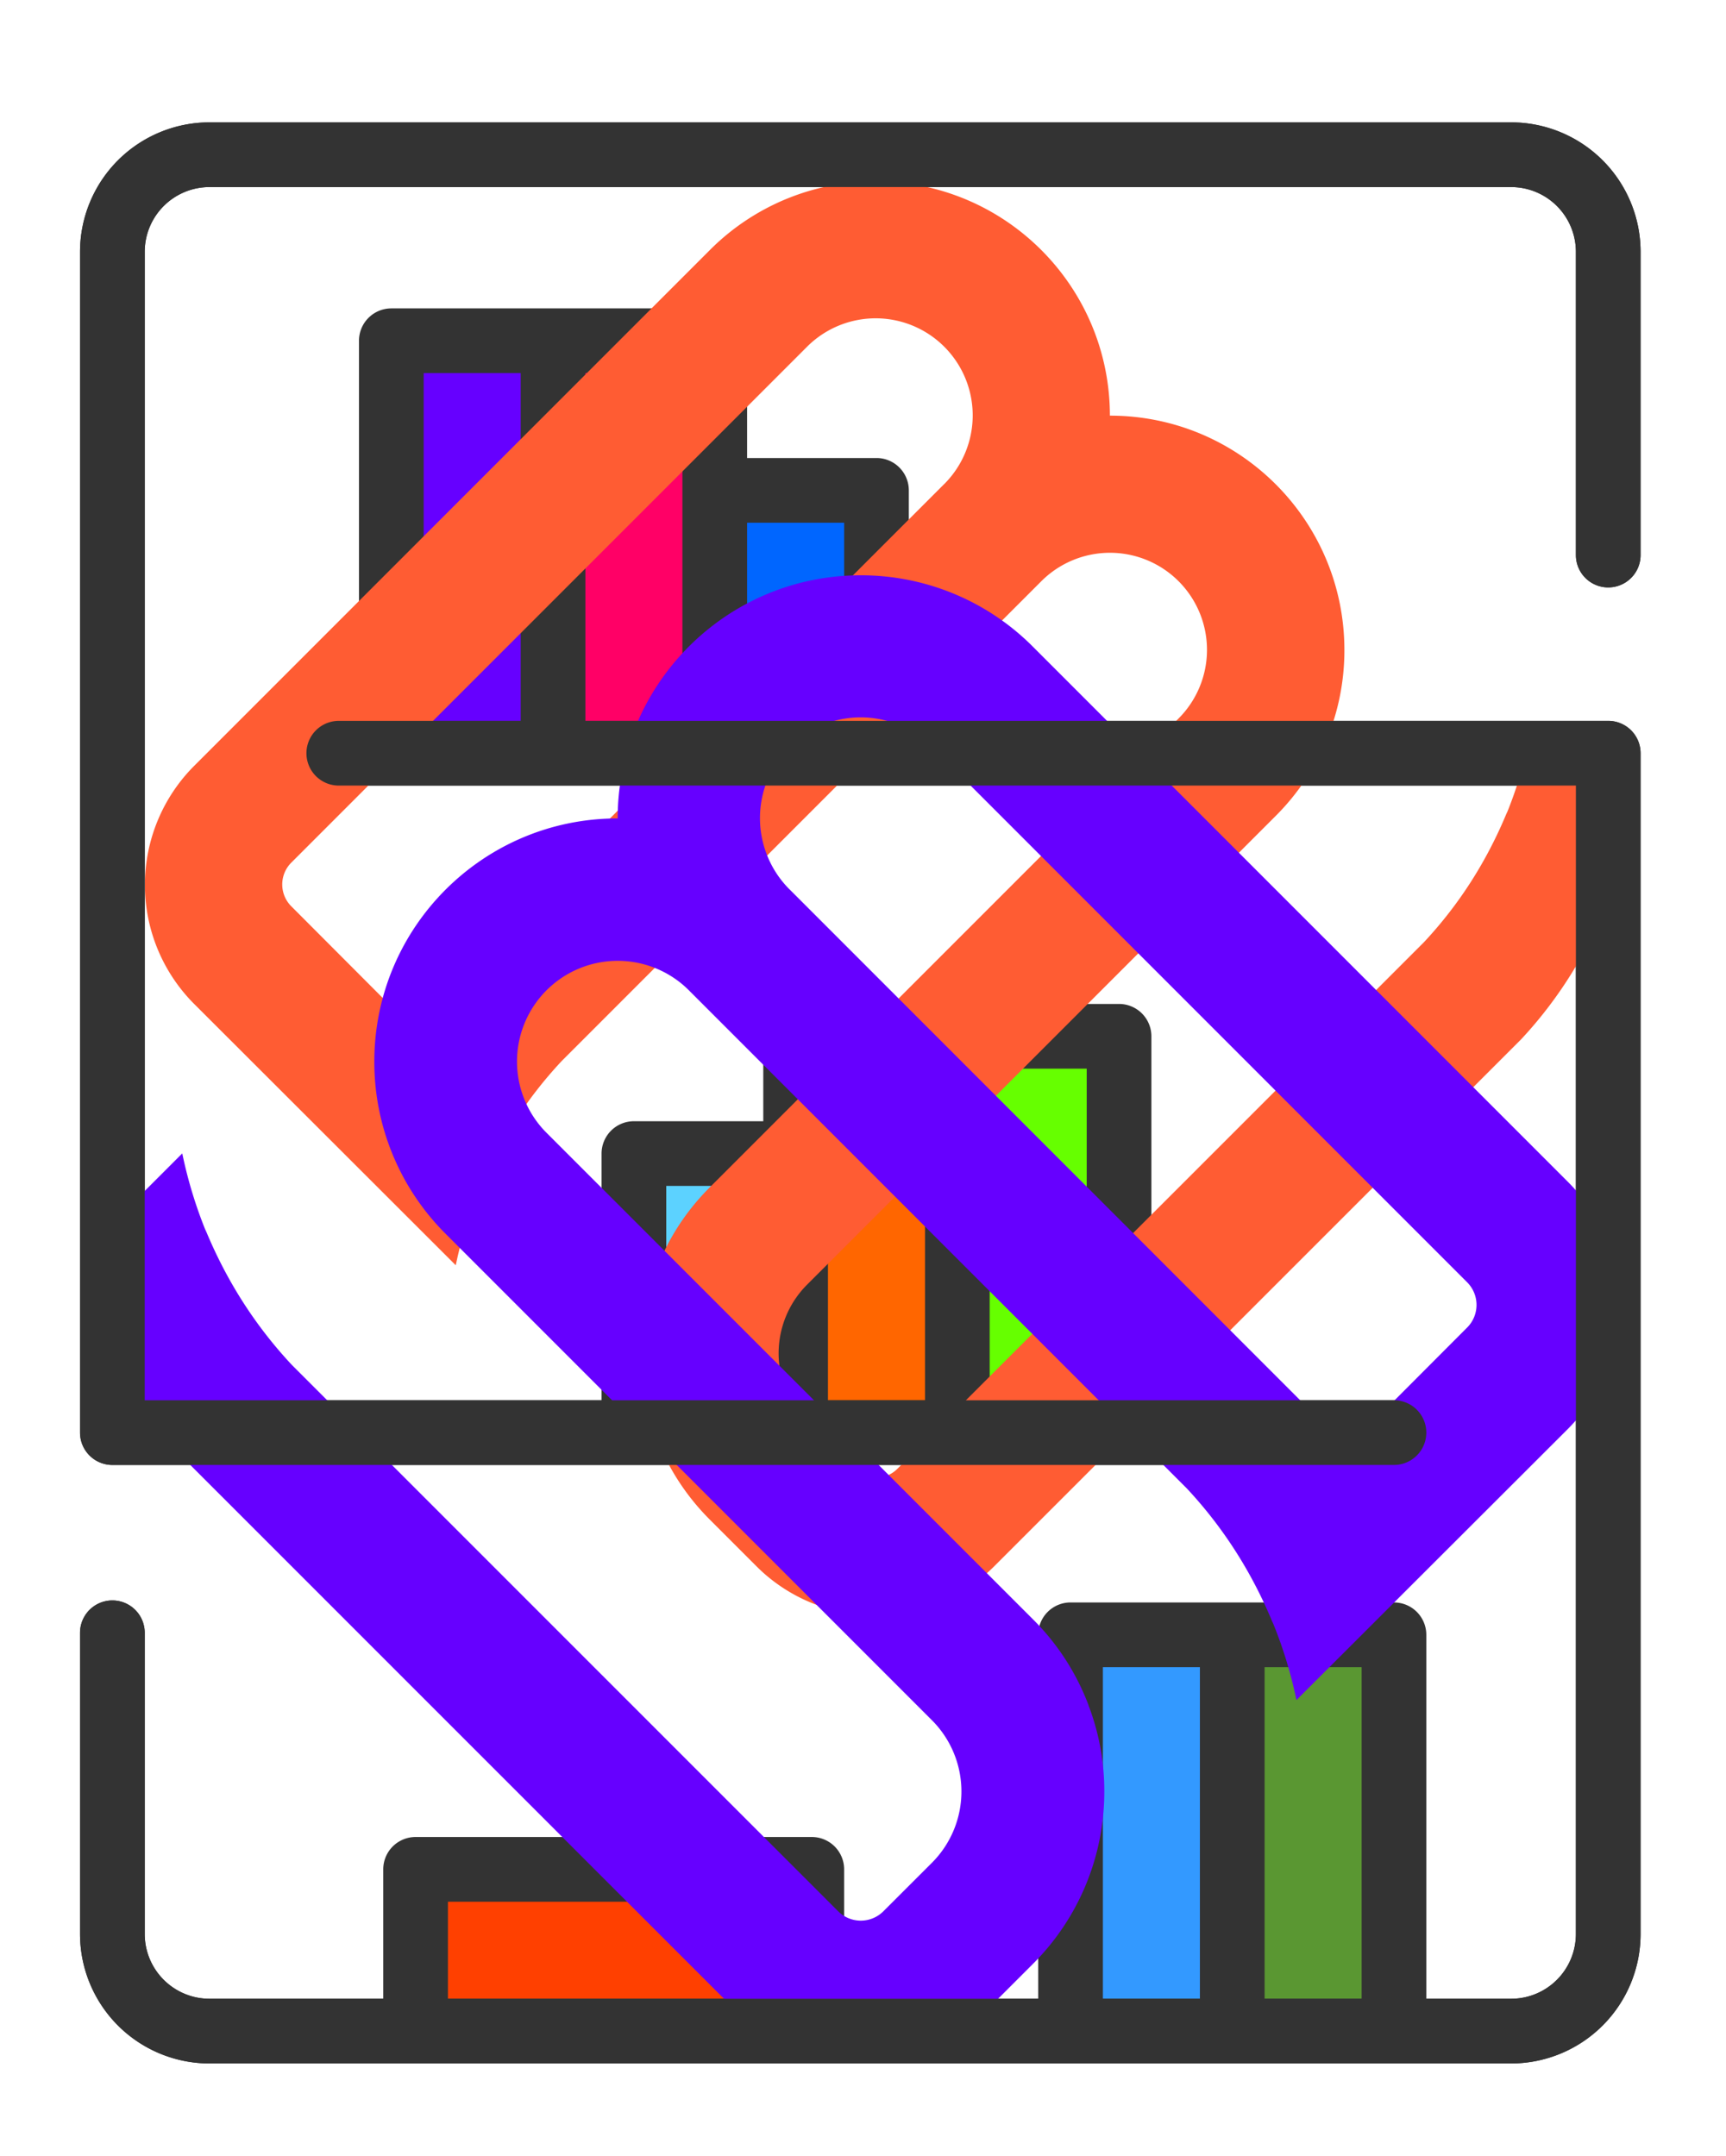
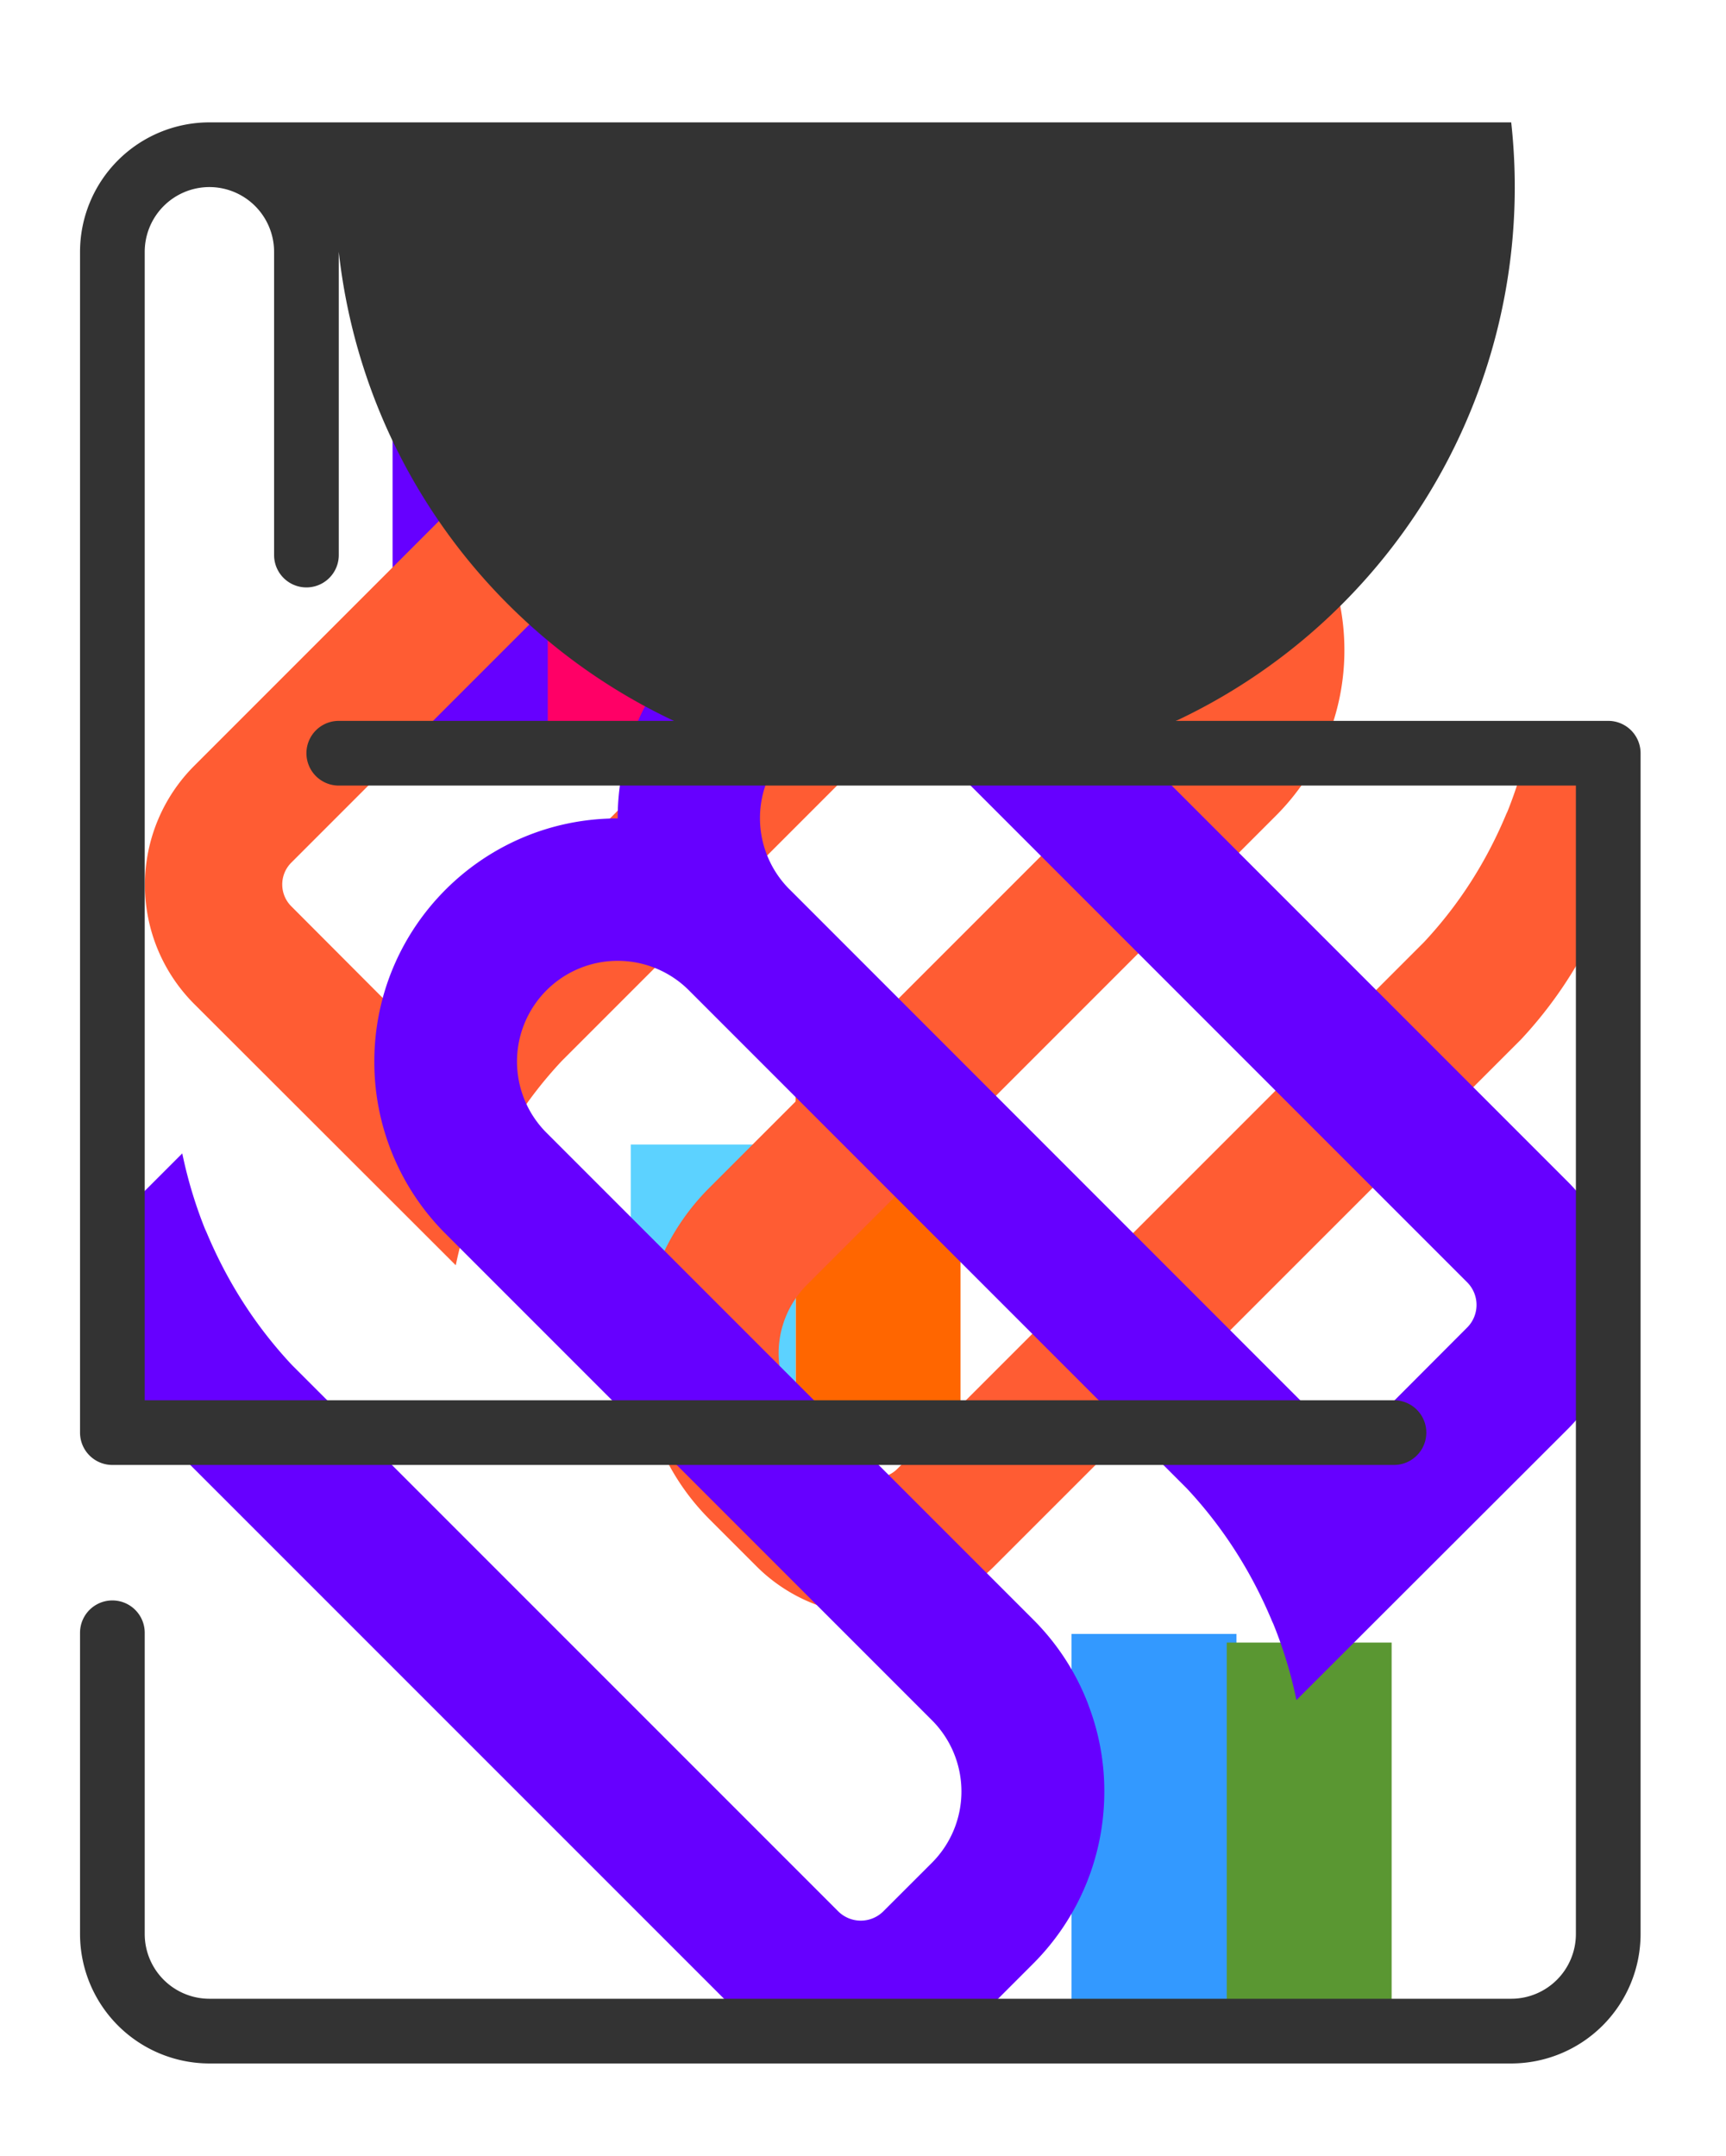
<svg xmlns="http://www.w3.org/2000/svg" preserveAspectRatio="xMidYMid meet" width="1601.518" height="2000" viewBox="0 0 1601.518 2000">
  <defs>
    <style>.cls-1{isolation:isolate;}.cls-13,.cls-2{fill:#60f;}.cls-3{fill:#f06;}.cls-4{fill:#06f;}.cls-5{fill:#f60;}.cls-6{fill:#6f0;}.cls-7{fill:#5cd2ff;}.cls-8{fill:#39f;}.cls-9{fill:#5a9732;}.cls-10{fill:#ff4000;}.cls-11{fill:#333;}.cls-12{fill:#ff5c33;mix-blend-mode:color-burn;}.cls-13{mix-blend-mode:color-dodge;}</style>
  </defs>
  <g class="cls-1">
    <g id="Layer_2" data-name="Layer 2">
      <rect class="cls-2" x="364.26" y="322.704" width="153" height="361" />
      <rect class="cls-3" x="508.26" y="330.704" width="153" height="361" />
      <rect class="cls-4" x="676.26" y="450.704" width="153" height="249" />
      <rect class="cls-5" x="738.26" y="949.704" width="153" height="361" />
-       <rect class="cls-6" x="882.26" y="957.704" width="153" height="361" />
      <rect class="cls-7" x="585.26" y="1061.704" width="153" height="249" />
      <rect class="cls-8" x="994.26" y="1515.704" width="153" height="361" />
      <rect class="cls-9" x="1138.26" y="1523.704" width="153" height="361" />
-       <rect class="cls-10" x="393.26" y="1735.704" width="359" height="141" />
-       <path class="cls-11" d="M1402.219,113.514H194.302A120.177,120.177,0,0,0,74.26,233.555V1328.933a30.012,30.012,0,0,0,30.01,30.01H1293.431a30.01,30.01,0,0,0,0-60.021H1068.353V961.306a30.012,30.012,0,0,0-30.01-30.01H738.239a30.012,30.012,0,0,0-30.01,30.01v78.777H588.188a30.012,30.012,0,0,0-30.01,30.01v228.829H134.281V233.555a60.091,60.091,0,0,1,60.021-60.021H1402.219a60.091,60.091,0,0,1,60.021,60.021V514.902a30.01,30.01,0,0,0,60.021,0V233.555A120.177,120.177,0,0,0,1402.219,113.514ZM1008.333,1298.923H918.302V991.317h90.031ZM768.25,991.317h90.031V1298.923H768.25ZM618.198,1100.104H708.229V1298.923H618.198ZM1492.25,668.705H843.276V454.882a30.012,30.012,0,0,0-30.01-30.01H693.224V316.084a30.012,30.012,0,0,0-30.01-30.01H363.11a30.012,30.012,0,0,0-30.01,30.01V668.705H314.343a30.01,30.01,0,1,0,0,60.021H1462.239V1794.094a60.091,60.091,0,0,1-60.021,60.021h-78.777V1516.498a30.012,30.012,0,0,0-30.01-30.01H993.327a30.012,30.012,0,0,0-30.01,30.01v337.617H783.255V1734.073a30.012,30.012,0,0,0-30.01-30.01H385.618a30.012,30.012,0,0,0-30.01,30.01v120.041H194.302a60.091,60.091,0,0,1-60.021-60.021V1514.622a30.01,30.01,0,1,0-60.021,0V1794.094a120.177,120.177,0,0,0,120.041,120.041H1402.219A120.177,120.177,0,0,0,1522.26,1794.094V698.716A30.012,30.012,0,0,0,1492.25,668.705ZM415.628,1854.115v-90.031H723.234v90.031Zm607.71-307.606h90.031v307.606h-90.031ZM1173.39,1854.115V1546.508h90.031v307.606ZM393.12,346.094h90.031V668.705H393.12Zm150.052,0h90.031V668.705H543.172ZM693.224,668.705V484.892h90.031V668.705Z" />
    </g>
    <g id="Layer_1" data-name="Layer 1">
      <path class="cls-12" d="M422.894,1173.699a393.57,393.57,0,0,1,21.659-70.465l-.956,2.619c19.206-46.894,45.314-87.094,77.491-121.516l-.208.208L966.077,539.306A90.04,90.04,0,1,1,1093.454,666.6L658.484,1101.529a215.665,215.665,0,0,0-49.388,75.994l-.499,1.497a214.002,214.002,0,0,0-13.885,76.493,217.145,217.145,0,0,0,63.73,153.942l43.485,43.485c3.201,3.201,6.444,6.194,9.811,9.021a156.22,156.22,0,0,0,210.813-9.063l488.807-488.723a394.943,394.943,0,0,0,97.445-186.452l.457-2.619-90.087-90.087a401.187,401.187,0,0,1-21.41,70.216l.956-2.702c-19.206,46.894-45.314,87.094-77.491,121.516l.208-.208L832.63,1362.561a28.604,28.604,0,0,1-40.325,0h0l-43.526-43.484a90.128,90.128,0,0,1,0-127.294l434.97-434.971a216.791,216.791,0,0,0,63.689-153.776c0-120.102-97.362-217.464-217.464-217.464h-.125c-.042-120.061-97.362-217.34-217.423-217.34A216.68,216.68,0,0,0,658.65,231.962l-478.58,478.58a156.268,156.268,0,0,0,0,220.666h0ZM875.948,449.177,377.289,947.961,270.241,840.663a28.604,28.604,0,0,1,0-40.408h0l478.58-478.58A90.04,90.04,0,1,1,876.198,448.97h0Z" />
    </g>
    <g id="Layer_1_copy" data-name="Layer 1 copy">
      <path class="cls-13" d="M1454.936,1325.407h0a162.16,162.16,0,0,0,0-228.986L958.311,599.797a224.851,224.851,0,0,0-159.574-66.133c-124.588,0-225.578,100.947-225.621,225.535h-.129c-124.631,0-225.664,101.033-225.664,225.664a224.965,224.965,0,0,0,66.09,159.574L864.784,1595.807a93.526,93.526,0,0,1,0,132.094l-45.167,45.124h0a29.683,29.683,0,0,1-41.846,0L270.534,1265.874l.216.216c-33.39-35.72-60.482-77.436-80.412-126.097l.992,2.804a416.32,416.32,0,0,1-22.217-72.863l-93.484,93.484.475,2.718a409.835,409.835,0,0,0,101.12,193.482L684.46,1866.768a162.111,162.111,0,0,0,218.762,9.405c3.494-2.933,6.859-6.04,10.181-9.361l45.124-45.124a225.333,225.333,0,0,0,66.133-159.746,222.069,222.069,0,0,0-14.409-79.377l-.518-1.553a223.797,223.797,0,0,0-51.25-78.86L507.112,1050.823a93.435,93.435,0,1,1,132.18-132.094l461.984,462.027-.216-.216c33.39,35.72,60.482,77.436,80.412,126.097l-.992-2.718a408.409,408.409,0,0,1,22.476,73.122ZM732.561,824.986h0a93.435,93.435,0,1,1,132.18-132.094l496.625,496.625h0a29.682,29.682,0,0,1,0,41.932l-111.085,111.344L732.82,825.202Z" />
    </g>
    <g id="Layer_4" data-name="Layer 4">
-       <path class="cls-11" d="M1402.219,113.514H194.302A120.177,120.177,0,0,0,74.26,233.555V1328.933a30.012,30.012,0,0,0,30.01,30.01H1293.431a30.01,30.01,0,1,0,0-60.021H134.281V233.555a60.091,60.091,0,0,1,60.021-60.021H1402.219a60.091,60.091,0,0,1,60.021,60.021V514.902a30.01,30.01,0,1,0,60.021,0V233.555A120.177,120.177,0,0,0,1402.219,113.514Z" />
+       <path class="cls-11" d="M1402.219,113.514H194.302A120.177,120.177,0,0,0,74.26,233.555V1328.933a30.012,30.012,0,0,0,30.01,30.01H1293.431a30.01,30.01,0,1,0,0-60.021H134.281V233.555a60.091,60.091,0,0,1,60.021-60.021a60.091,60.091,0,0,1,60.021,60.021V514.902a30.01,30.01,0,1,0,60.021,0V233.555A120.177,120.177,0,0,0,1402.219,113.514Z" />
      <path class="cls-11" d="M1492.25,668.705H314.343a30.01,30.01,0,1,0,0,60.021H1462.239V1794.094a60.091,60.091,0,0,1-60.021,60.021H194.302a60.091,60.091,0,0,1-60.021-60.021V1514.623a30.01,30.01,0,1,0-60.021,0V1794.094a120.177,120.177,0,0,0,120.041,120.041H1402.219A120.177,120.177,0,0,0,1522.26,1794.094V698.716A30.012,30.012,0,0,0,1492.25,668.705Z" />
    </g>
  </g>
</svg>